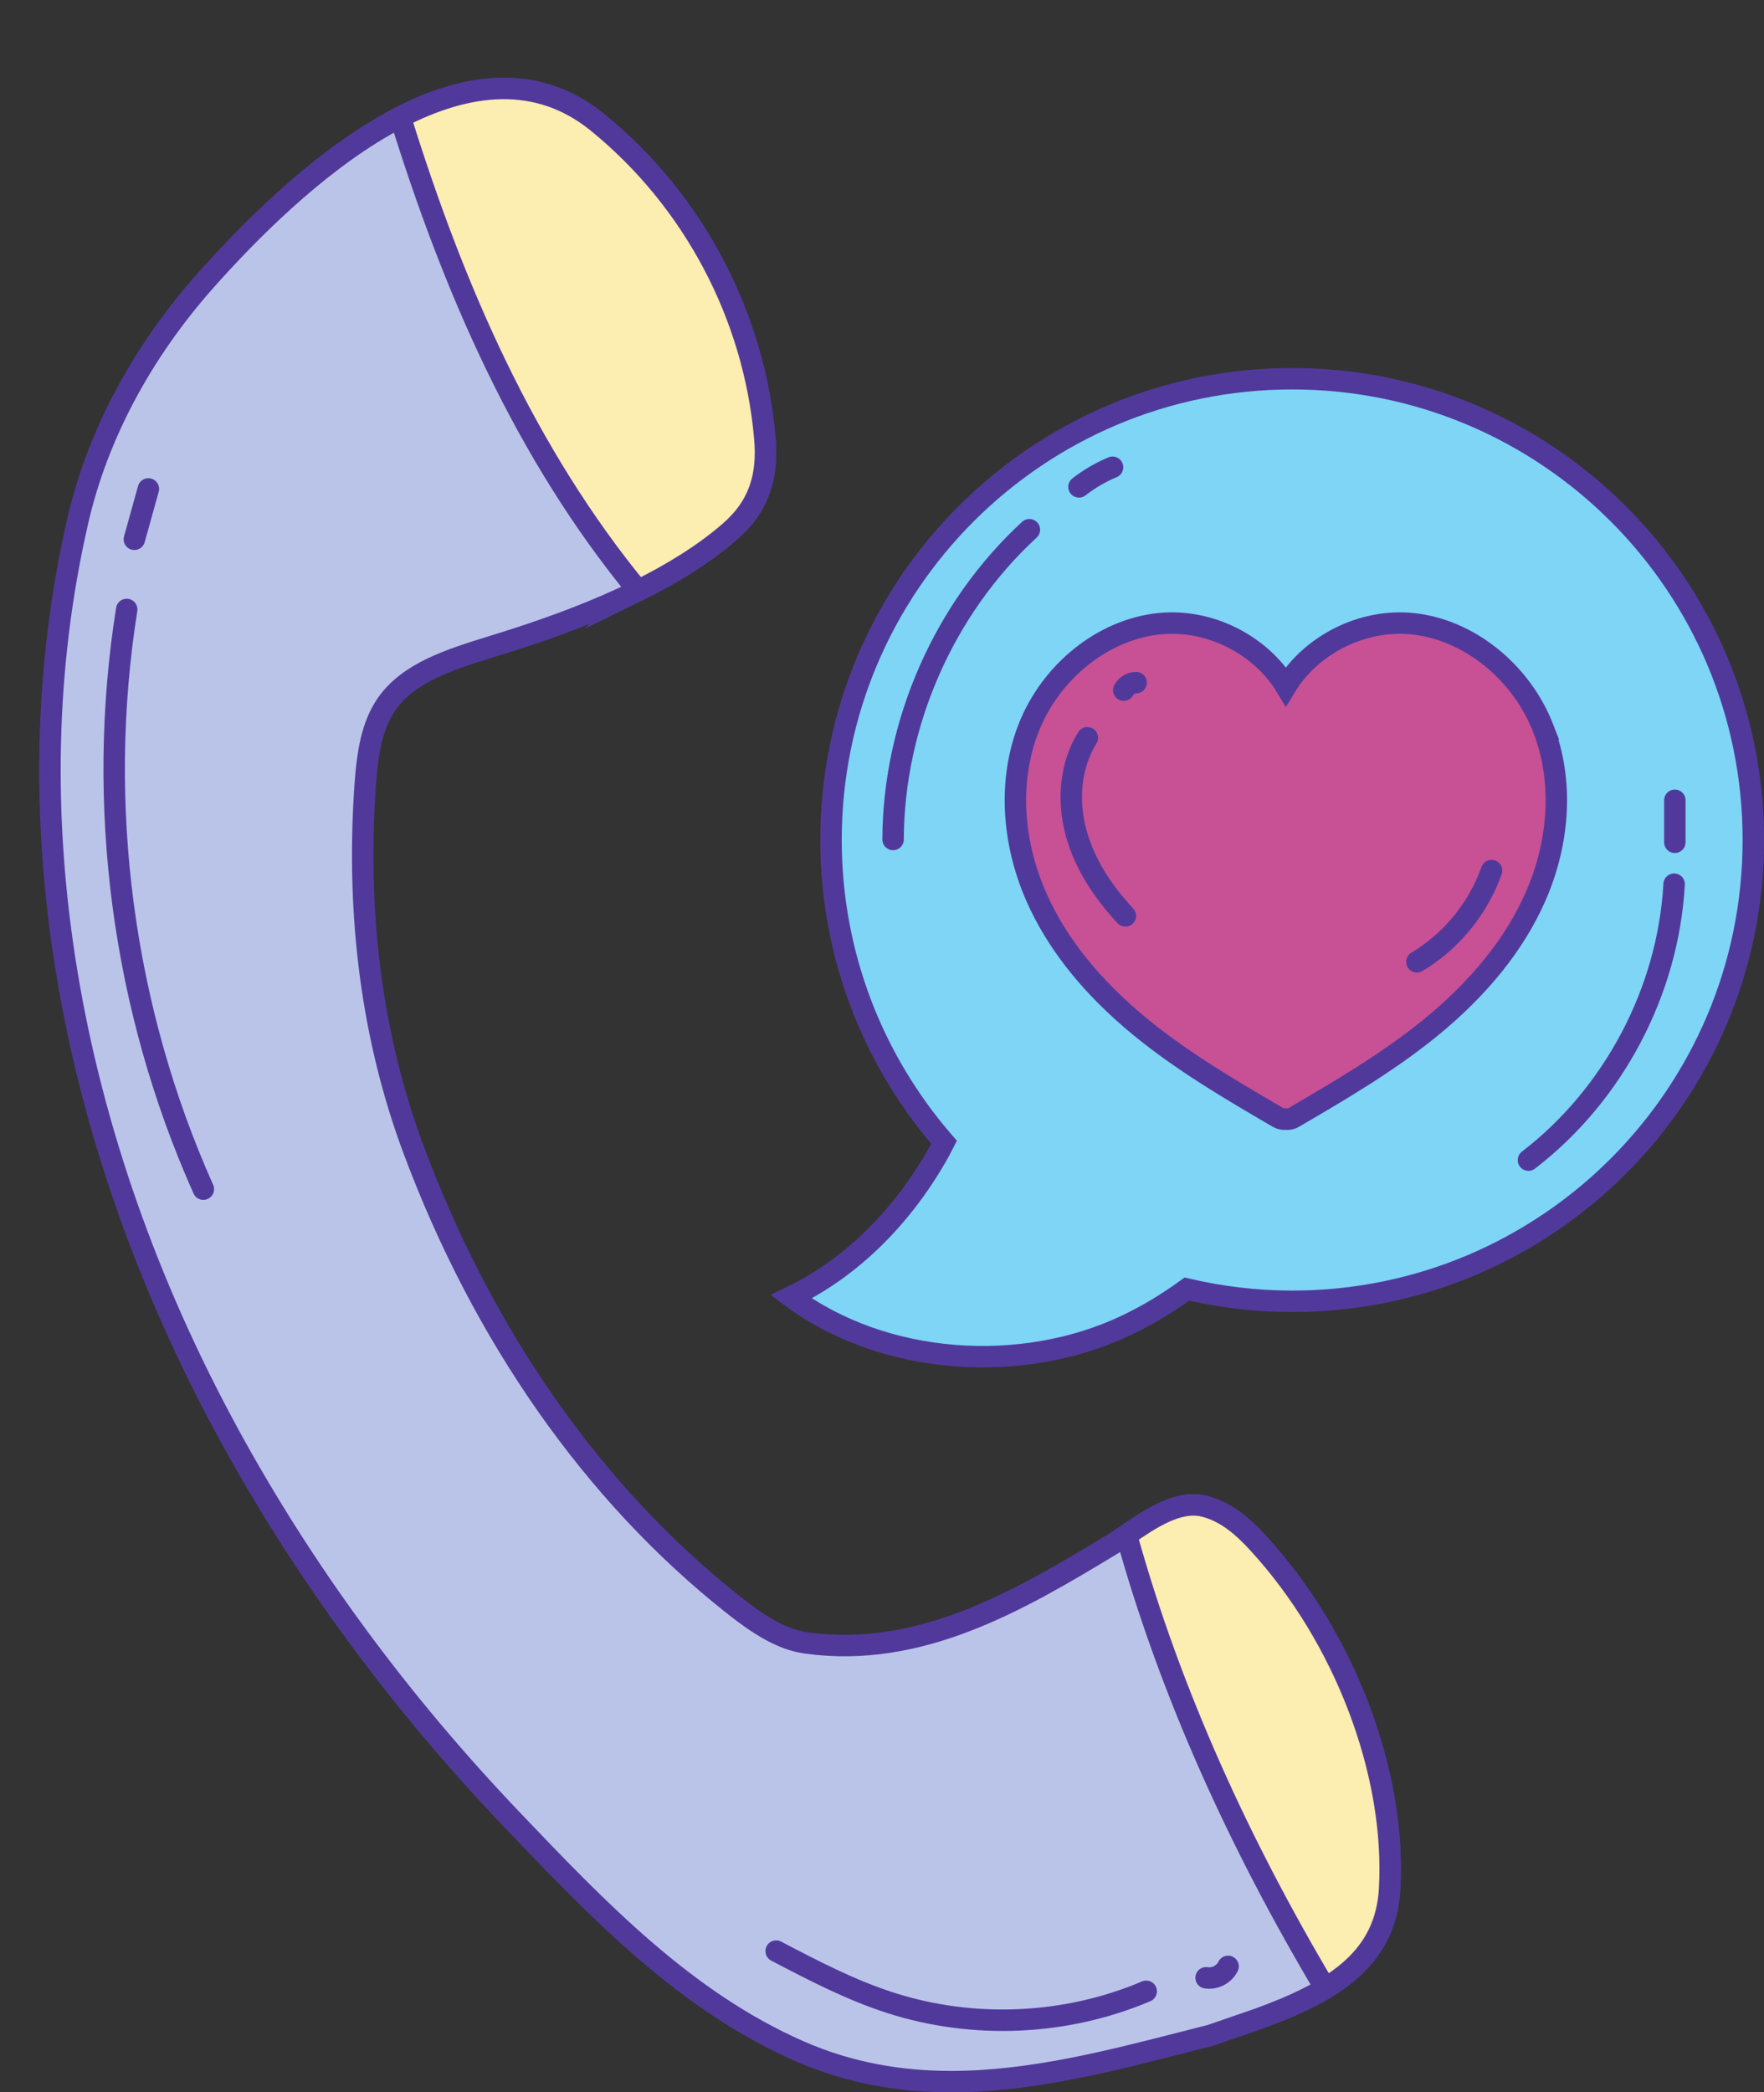
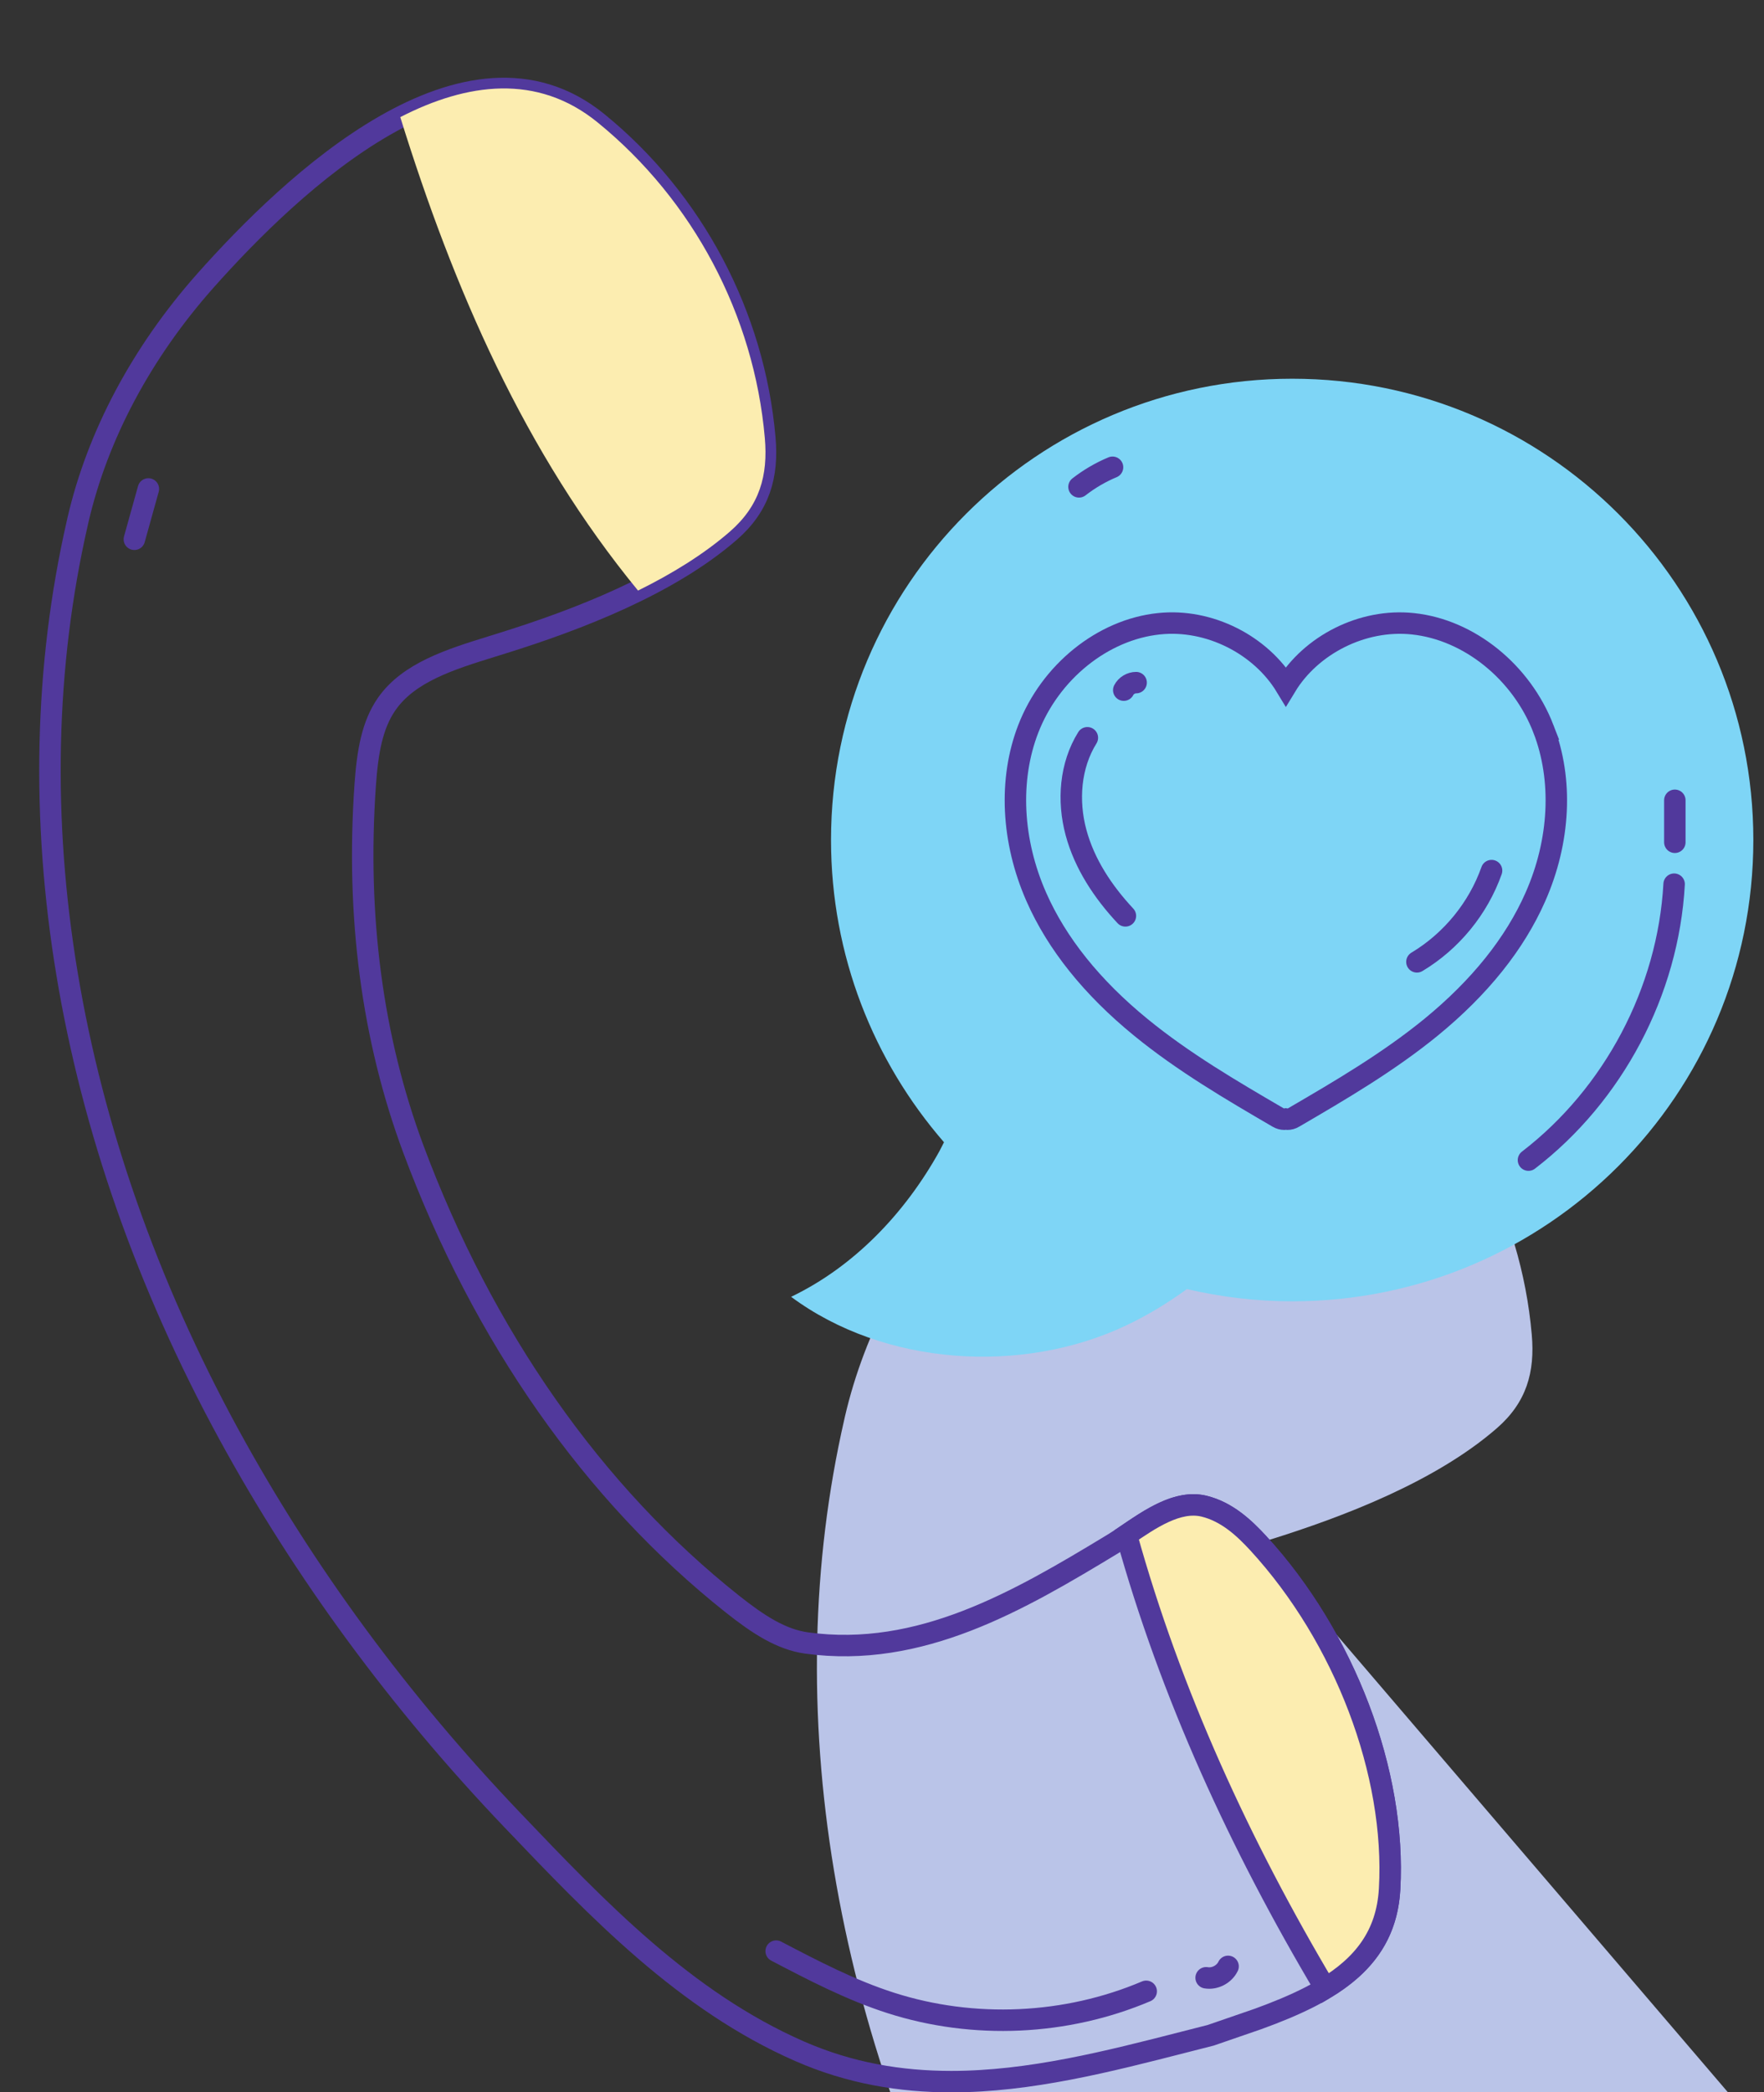
<svg xmlns="http://www.w3.org/2000/svg" height="292.5" preserveAspectRatio="xMidYMid meet" version="1.1" viewBox="86.5 60.9 246.7 292.5" width="246.7" zoomAndPan="magnify">
  <rect x="86.5" y="60.9" width="246.7" height="292.5" fill="#333333" stroke="none" />
  <g id="surface1">
    <g id="change1_1">
-       <path d="m262.48 276.67c-1.96-2.13-4.39-4.41-7.6-5.19-4.49-1.09-9.31 3.21-12.82 5.33-13.08 7.92-26.85 15.98-42.76 13.8-3.52-0.49-6.7-2.53-10.38-5.45-19.43-15.41-34.85-37.41-44.61-63.6-5.75-15.44-8.01-32.56-6.74-50.86 0.33-4.69 0.97-8.41 2.99-11.34 3.08-4.46 8.96-6.28 14.66-8.05l1.51-0.47c10.6-3.3 23.34-8.22 31.84-15.61 4.15-3.61 5.36-7.83 4.89-13.11-1.5-17.15-10.02-33.225-23.38-44.104-18.24-14.86-42.89 8.652-54.88 22.154-8.9 10.04-15.06 21.6-17.798 33.44l-0.082 0.37c-9.215 40.25-1.691 85.51 21.17 127.43 10.49 19.23 23.83 37.39 39.73 54.03 11.84 12.41 24.09 25.24 40.1 32.25 7.05 3.09 14.14 4.25 21.21 4.25 11 0 21.97-2.82 32.71-5.57 1.19-0.3 2.39-0.61 3.58-0.91l6.56-2.26c10.68-3.86 17.91-8.43 18.46-18.18 0.93-16.22-6.29-35.2-18.36-48.35" fill="#bac4e8" />
+       <path d="m262.48 276.67l1.51-0.47c10.6-3.3 23.34-8.22 31.84-15.61 4.15-3.61 5.36-7.83 4.89-13.11-1.5-17.15-10.02-33.225-23.38-44.104-18.24-14.86-42.89 8.652-54.88 22.154-8.9 10.04-15.06 21.6-17.798 33.44l-0.082 0.37c-9.215 40.25-1.691 85.51 21.17 127.43 10.49 19.23 23.83 37.39 39.73 54.03 11.84 12.41 24.09 25.24 40.1 32.25 7.05 3.09 14.14 4.25 21.21 4.25 11 0 21.97-2.82 32.71-5.57 1.19-0.3 2.39-0.61 3.58-0.91l6.56-2.26c10.68-3.86 17.91-8.43 18.46-18.18 0.93-16.22-6.29-35.2-18.36-48.35" fill="#bac4e8" />
    </g>
    <path d="m2624.8 1485.3c-19.6 21.3-43.9 44.1-76 51.9-44.9 10.9-93.1-32.1-128.2-53.3-130.8-79.2-268.5-159.8-427.6-138-35.2 4.9-67 25.3-103.8 54.5-194.3 154.1-348.5 374.1-446.1 636-57.5 154.4-80.1 325.6-67.4 508.6 3.3 46.9 9.7 84.1 29.9 113.4 30.8 44.6 89.6 62.8 146.6 80.5l15.1 4.7c106 33 233.4 82.2 318.4 156.1 41.5 36.1 53.6 78.3 48.9 131.1-15 171.5-100.2 332.3-233.8 441-182.4 148.6-428.9-86.5-548.8-221.5-89-100.4-150.6-216-177.98-334.4l-0.82-3.7c-92.15-402.5-16.91-855.1 211.7-1274.3 104.9-192.3 238.3-373.9 397.3-540.3 118.4-124.08 240.9-252.36 401-322.48 70.5-30.89 141.4-42.5 212.1-42.5 110 0 219.7 28.13 327.1 55.67 11.9 3.05 23.9 6.13 35.8 9.14l65.6 22.62c106.8 38.59 179.1 84.25 184.6 181.75 9.3 162.2-62.9 352-183.6 483.5z" fill="none" stroke="#51399c" stroke-miterlimit="10" stroke-width="30" transform="matrix(.1 0 0 -.1 0 425.2)" />
    <g id="change2_1">
      <path d="m175.73 143.47c4.72-2.33 9.18-5.06 12.84-8.24 4.15-3.61 5.36-7.83 4.89-13.11-1.5-17.15-10.02-33.225-23.38-44.104-8.46-6.887-18.29-5.524-27.6-0.739 7.45 23.993 17.42 46.933 33.25 66.193" fill="#fcedb0" />
    </g>
-     <path d="m1757.3 2817.3c47.2 23.3 91.8 50.6 128.4 82.4 41.5 36.1 53.6 78.3 48.9 131.1-15 171.5-100.2 332.3-233.8 441-84.6 68.9-182.9 55.3-276 7.4 74.5-239.9 174.2-469.3 332.5-661.9z" fill="none" stroke="#51399c" stroke-miterlimit="10" stroke-width="30" transform="matrix(.1 0 0 -.1 0 425.2)" />
    <g id="change2_2">
      <path d="m271.84 338.89c5.31-3.22 8.63-7.4 9-13.87 0.93-16.22-6.29-35.2-18.36-48.35-1.96-2.13-4.39-4.41-7.6-5.19-3.7-0.89-7.61 1.85-10.84 4.04 6.17 22.21 15.89 43.35 27.8 63.37" fill="#fcedb0" />
    </g>
    <path d="m2718.4 863.13c53.1 32.15 86.3 73.95 90 138.67 9.3 162.2-62.9 352-183.6 483.5-19.6 21.3-43.9 44.1-76 51.9-37 8.9-76.1-18.5-108.4-40.4 61.7-222.1 158.9-433.5 278-633.67z" fill="none" stroke="#51399c" stroke-miterlimit="10" stroke-width="30" transform="matrix(.1 0 0 -.1 0 425.2)" />
-     <path d="m1149.4 1980.4c-112.9 252.3-150.57 537.6-107.2 810.5" fill="none" stroke="#51399c" stroke-linecap="round" stroke-miterlimit="10" stroke-width="30" transform="matrix(.1 0 0 -.1 0 425.2)" />
    <path d="m1052.9 2889c6.5 23.5 13 46.9 19.6 70.4" fill="none" stroke="#51399c" stroke-linecap="round" stroke-miterlimit="10" stroke-width="30" transform="matrix(.1 0 0 -.1 0 425.2)" />
    <path d="m1950.5 915.09c52.1-27.23 104.4-54.54 160.4-72.47 115.9-37.14 245.1-31.28 357.1 16.29" fill="none" stroke="#51399c" stroke-linecap="round" stroke-miterlimit="10" stroke-width="30" transform="matrix(.1 0 0 -.1 0 425.2)" />
    <path d="m2551.8 877.82c12.1-2.07 25.3 4.77 30.7 15.94" fill="none" stroke="#51399c" stroke-linecap="round" stroke-miterlimit="10" stroke-width="30" transform="matrix(.1 0 0 -.1 0 425.2)" />
    <g id="change3_1">
      <path d="m267.22 113.85c-35.62 0-64.5 28.87-64.5 64.49 0 16.17 5.97 30.94 15.8 42.26-0.22 0.42-0.42 0.84-0.64 1.25-4.78 8.61-11.87 16.1-20.74 20.36 12.98 9.64 32.25 10.93 46.86 4 3-1.42 5.82-3.14 8.49-5.08 4.73 1.1 9.66 1.71 14.73 1.71 35.62 0 64.49-28.88 64.49-64.5s-28.87-64.49-64.49-64.49" fill="#7ed5f6" />
    </g>
-     <path d="m2672.2 3113.5c-356.2 0-645-288.7-645-644.9 0-161.7 59.7-309.4 158-422.6-2.2-4.2-4.2-8.4-6.4-12.5-47.8-86.1-118.7-161-207.4-203.6 129.8-96.4 322.5-109.3 468.6-40 30 14.2 58.2 31.4 84.9 50.8 47.3-11 96.6-17.1 147.3-17.1 356.2 0 644.9 288.8 644.9 645s-288.7 644.9-644.9 644.9z" fill="none" stroke="#51399c" stroke-miterlimit="10" stroke-width="30" transform="matrix(.1 0 0 -.1 0 425.2)" />
    <g id="change4_1">
-       <path d="m302.36 162.82c-3.08-7.98-10.42-13.89-18.27-14.71-7.09-0.75-14.27 2.99-17.76 8.75-3.49-5.76-10.67-9.51-17.76-8.75-7.85 0.82-15.19 6.73-18.27 14.71-2.74 7.09-2.32 15.64 1.13 23.48 2.87 6.52 7.78 12.65 14.6 18.22 5.98 4.89 12.7 8.82 19.2 12.61 0.29 0.17 0.59 0.25 0.9 0.25 0.07 0 0.14-0.02 0.2-0.03 0.07 0.01 0.13 0.03 0.2 0.03 0.31 0 0.62-0.08 0.9-0.25 6.5-3.79 13.22-7.72 19.21-12.61 6.81-5.57 11.72-11.7 14.59-18.22 3.46-7.84 3.87-16.39 1.13-23.48" fill="#c75194" />
-     </g>
+       </g>
    <path d="m3023.6 2623.8c-30.8 79.8-104.2 138.9-182.7 147.1-70.9 7.5-142.7-29.9-177.6-87.5-34.9 57.6-106.7 95.1-177.6 87.5-78.5-8.2-151.9-67.3-182.7-147.1-27.4-70.9-23.2-156.4 11.3-234.8 28.7-65.2 77.8-126.5 146-182.2 59.8-48.9 127-88.2 192-126.1 2.9-1.7 5.9-2.5 9-2.5 0.7 0 1.4 0.2 2 0.3 0.7-0.1 1.3-0.3 2-0.3 3.1 0 6.2 0.8 9 2.5 65 37.9 132.2 77.2 192.1 126.1 68.1 55.7 117.2 117 145.9 182.2 34.6 78.4 38.7 163.9 11.3 234.8z" fill="none" stroke="#51399c" stroke-miterlimit="10" stroke-width="30" transform="matrix(.1 0 0 -.1 0 425.2)" />
    <path d="m2438.9 2362.5c-31.2 33.4-57.3 72.6-69.1 116.7-11.9 44.1-8.3 93.5 15.9 132.3" fill="none" stroke="#51399c" stroke-linecap="round" stroke-miterlimit="10" stroke-width="30" transform="matrix(.1 0 0 -.1 0 425.2)" />
    <path d="m2436.6 2678.1c3.2 6.3 10.2 10.5 17.3 10.5" fill="none" stroke="#51399c" stroke-linecap="round" stroke-miterlimit="10" stroke-width="30" transform="matrix(.1 0 0 -.1 0 425.2)" />
    <path d="m2846.6 2298.2c48.1 28.8 85.7 74.7 104.4 127.6" fill="none" stroke="#51399c" stroke-linecap="round" stroke-miterlimit="10" stroke-width="30" transform="matrix(.1 0 0 -.1 0 425.2)" />
-     <path d="m2114 2469.3c0.5 162.3 71.3 323.2 190.6 433.1" fill="none" stroke="#51399c" stroke-linecap="round" stroke-miterlimit="10" stroke-width="30" transform="matrix(.1 0 0 -.1 0 425.2)" />
    <path d="m2374 2962.3c14.3 11.1 30.1 20.4 46.9 27.4" fill="none" stroke="#51399c" stroke-linecap="round" stroke-miterlimit="10" stroke-width="30" transform="matrix(.1 0 0 -.1 0 425.2)" />
    <path d="m3002.6 2021c119 91.4 195.4 236 203.7 385.8" fill="none" stroke="#51399c" stroke-linecap="round" stroke-miterlimit="10" stroke-width="30" transform="matrix(.1 0 0 -.1 0 425.2)" />
    <path d="m3207.3 2465.4v58.7" fill="none" stroke="#51399c" stroke-linecap="round" stroke-miterlimit="10" stroke-width="30" transform="matrix(.1 0 0 -.1 0 425.2)" />
  </g>
</svg>